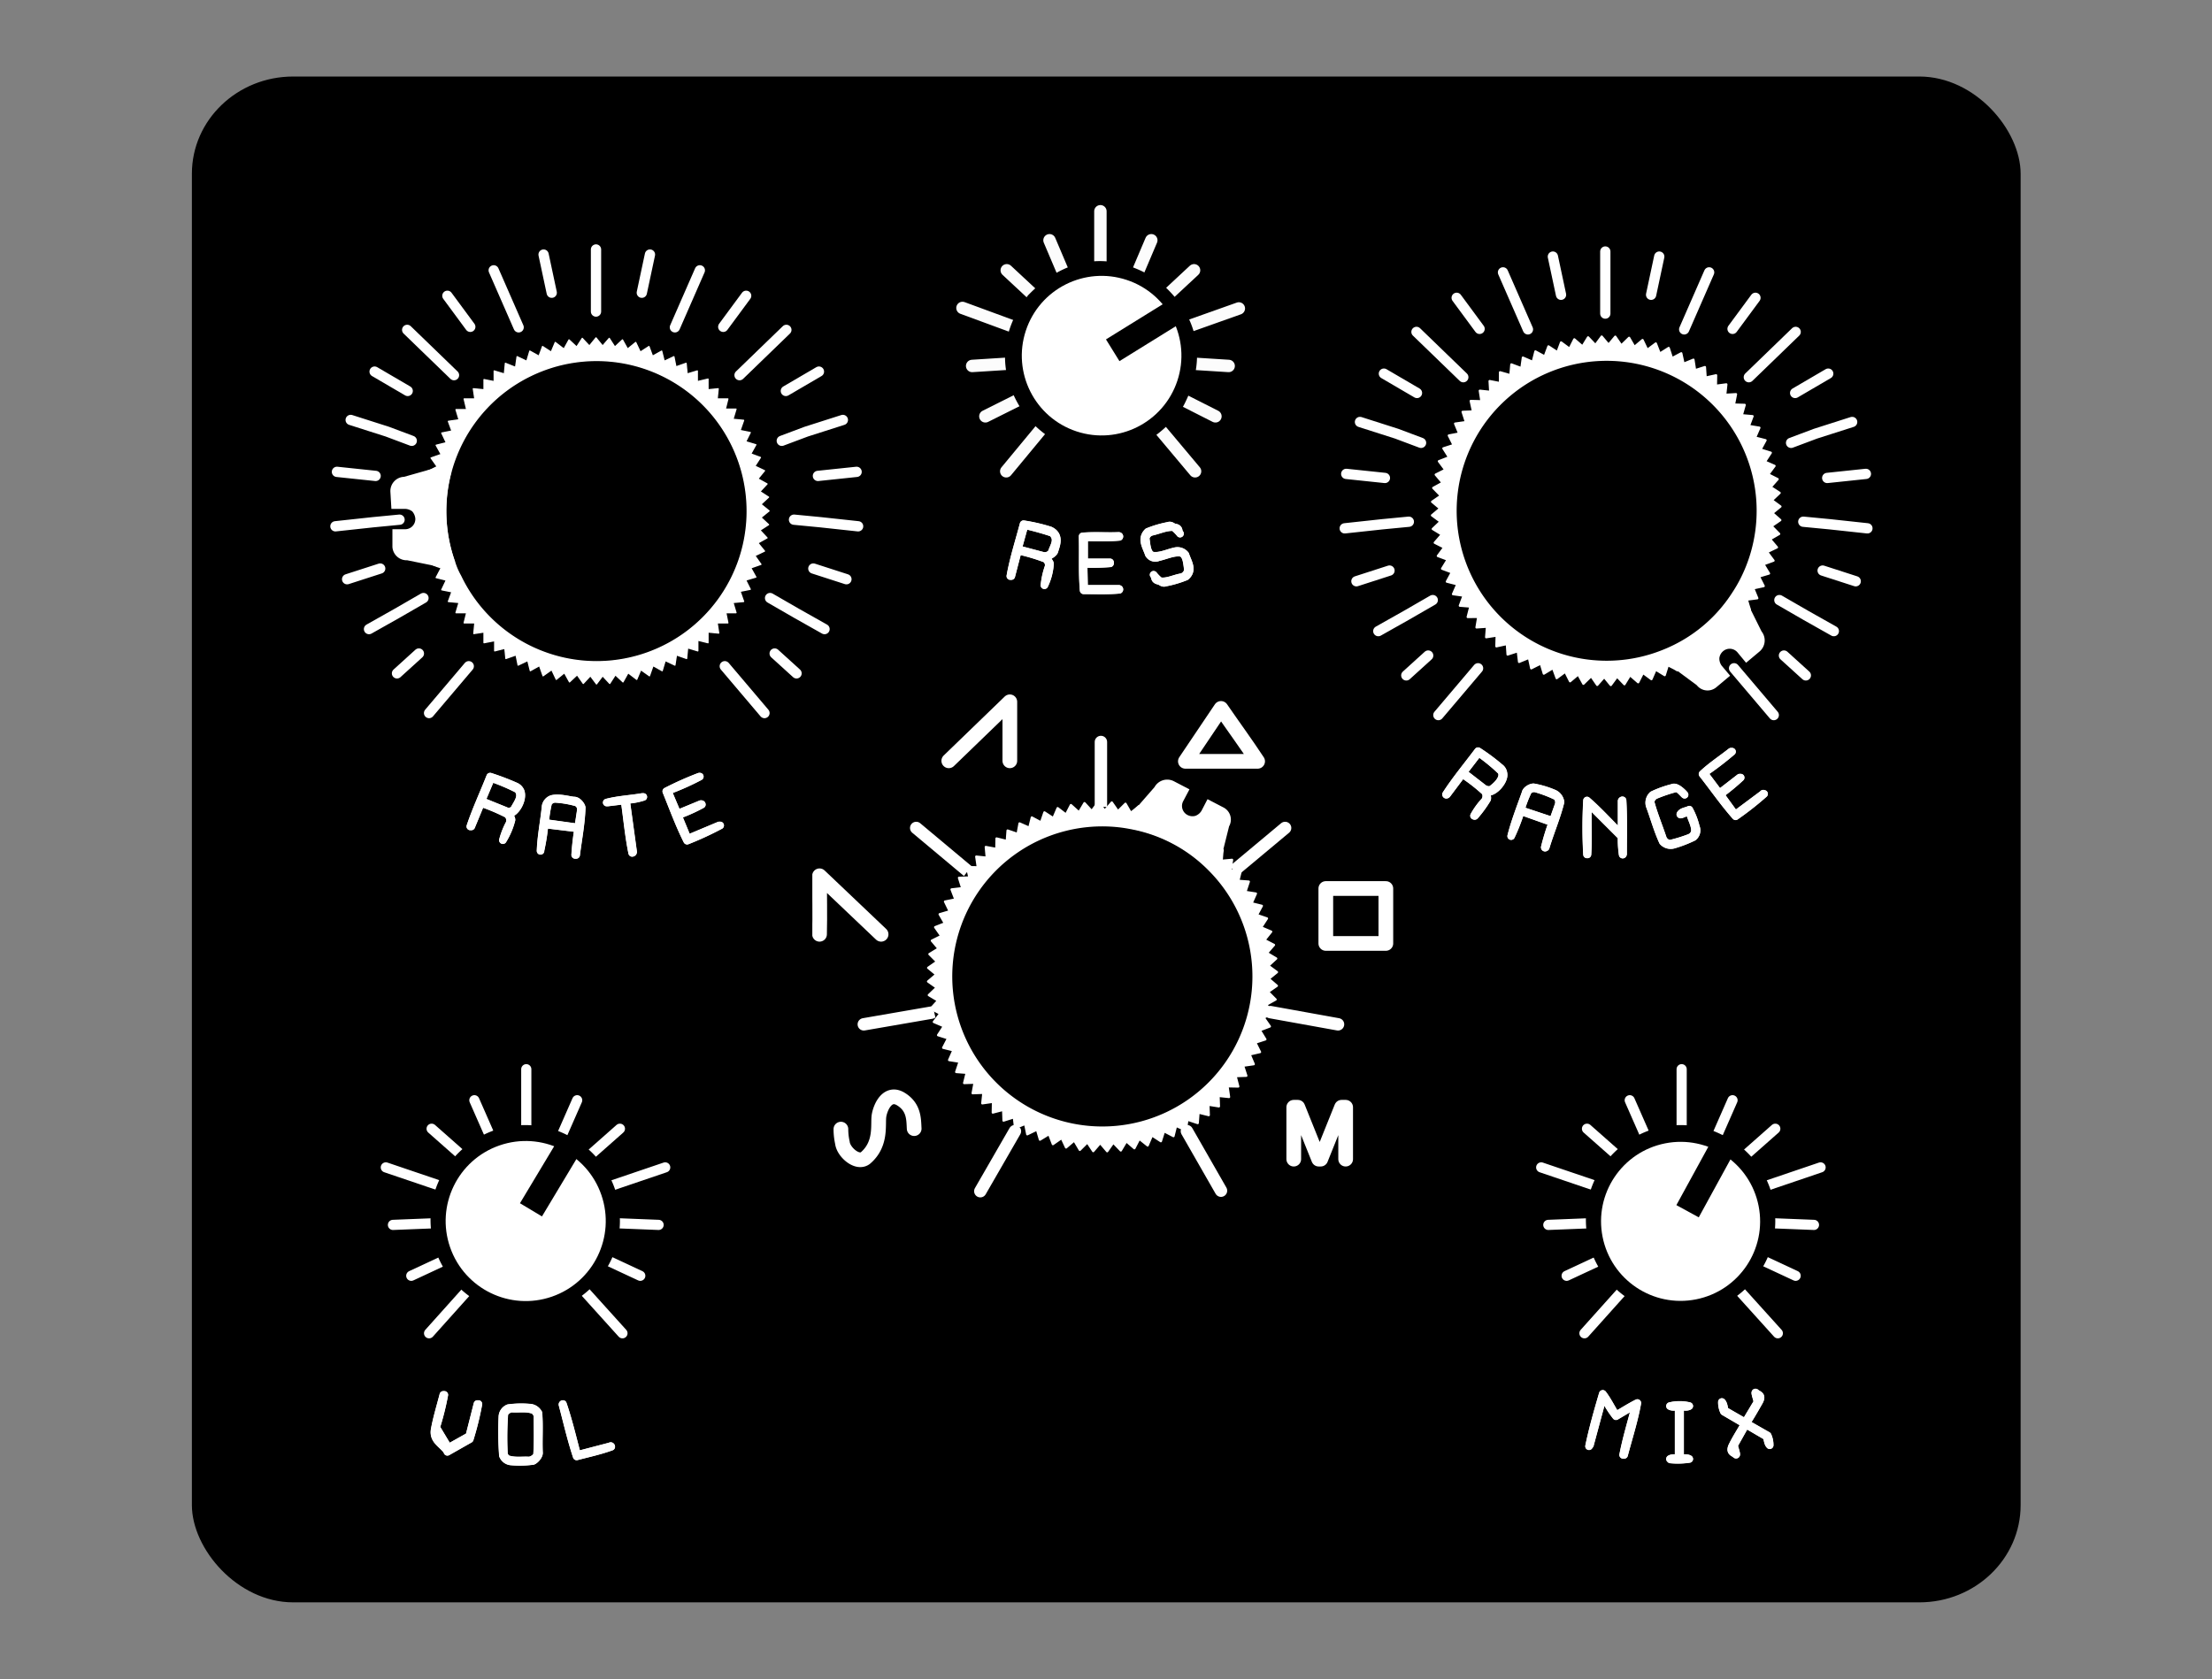
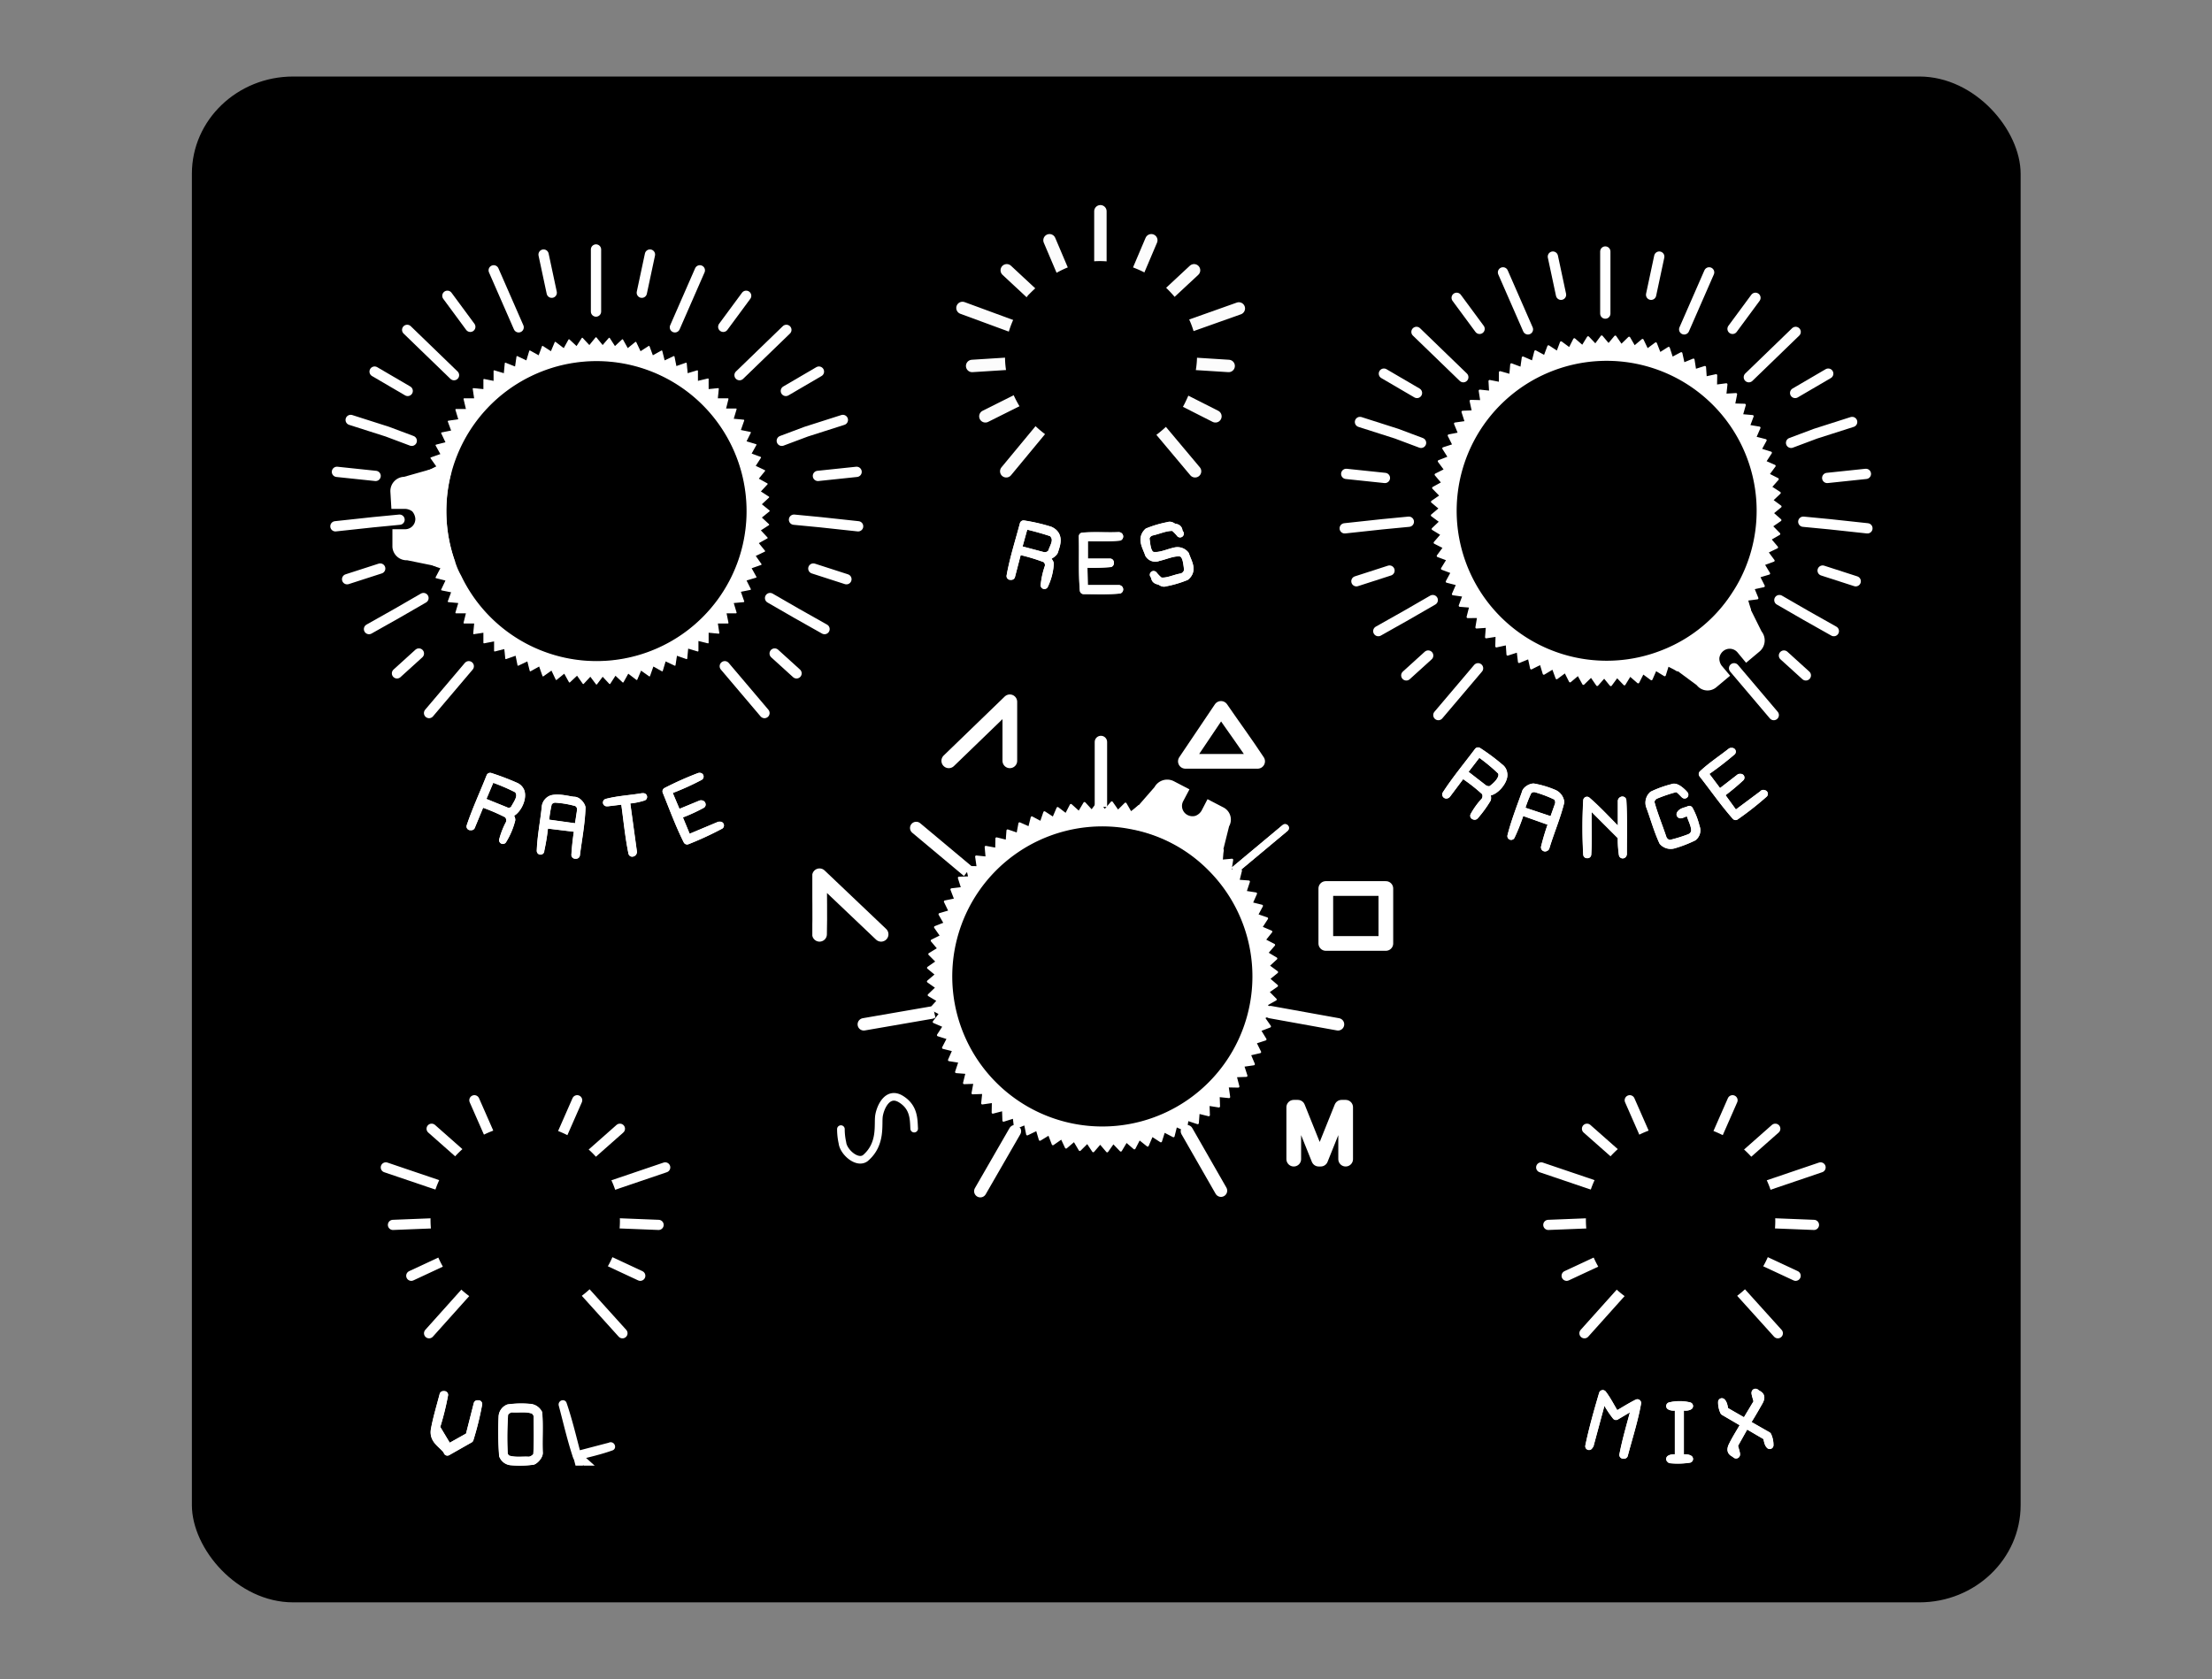
<svg xmlns="http://www.w3.org/2000/svg" xmlns:xlink="http://www.w3.org/1999/xlink" viewBox="0 0 434.6 330">
  <rect x="0" y="0" width="434.6" height="330" fill="#808080" stroke="none" />
  <defs>
    <style>.a3e10890-d1e3-459a-aee0-e1615a9d7a18,.a887a7bf-ead3-47b2-9822-7a4f230472eb,.a90f0411-8543-444f-9a7c-f35a33a8cbba,.ac833f31-c7fc-4242-973c-35663c5c6a84,.af3d189c-4402-4dbf-88a7-edfff5b7319b,.b2c1b9b1-730f-4ed0-8037-1702d07dde52,.b3d47aa7-7e32-444b-bb15-324b21967a50,.b3f01c84-273a-4d52-a9f9-4da0fa8593e1,.bdcb1906-4499-4643-a37a-a11df7589a1b{fill:none;}.a3e10890-d1e3-459a-aee0-e1615a9d7a18,.a887a7bf-ead3-47b2-9822-7a4f230472eb,.a90f0411-8543-444f-9a7c-f35a33a8cbba,.af3d189c-4402-4dbf-88a7-edfff5b7319b,.b2c1b9b1-730f-4ed0-8037-1702d07dde52,.b3f01c84-273a-4d52-a9f9-4da0fa8593e1,.e673da7c-fd44-4f99-889f-ca5073136961,.ee58478d-b48d-463f-bde0-063588fd4900{stroke:#fff;}.a3e10890-d1e3-459a-aee0-e1615a9d7a18,.a887a7bf-ead3-47b2-9822-7a4f230472eb,.a90f0411-8543-444f-9a7c-f35a33a8cbba,.ac833f31-c7fc-4242-973c-35663c5c6a84,.af3d189c-4402-4dbf-88a7-edfff5b7319b,.b2c1b9b1-730f-4ed0-8037-1702d07dde52,.b3d47aa7-7e32-444b-bb15-324b21967a50,.b3f01c84-273a-4d52-a9f9-4da0fa8593e1,.e673da7c-fd44-4f99-889f-ca5073136961,.ee58478d-b48d-463f-bde0-063588fd4900{stroke-linecap:round;}.a3e10890-d1e3-459a-aee0-e1615a9d7a18,.a90f0411-8543-444f-9a7c-f35a33a8cbba,.ac833f31-c7fc-4242-973c-35663c5c6a84,.b2c1b9b1-730f-4ed0-8037-1702d07dde52,.b3d47aa7-7e32-444b-bb15-324b21967a50,.b3f01c84-273a-4d52-a9f9-4da0fa8593e1,.bdcb1906-4499-4643-a37a-a11df7589a1b,.e673da7c-fd44-4f99-889f-ca5073136961,.ee58478d-b48d-463f-bde0-063588fd4900{stroke-linejoin:round;}.a3e10890-d1e3-459a-aee0-e1615a9d7a18,.b3d47aa7-7e32-444b-bb15-324b21967a50{stroke-width:1.5px;}.a90f0411-8543-444f-9a7c-f35a33a8cbba{stroke-width:1.44px;}.a2ebdc32-2737-4d68-b57d-60054c0ff26b,.e673da7c-fd44-4f99-889f-ca5073136961,.ee58478d-b48d-463f-bde0-063588fd4900{fill:#fff;}.e673da7c-fd44-4f99-889f-ca5073136961{stroke-width:0.8px;}.a887a7bf-ead3-47b2-9822-7a4f230472eb,.af3d189c-4402-4dbf-88a7-edfff5b7319b{stroke-miterlimit:10;}.a887a7bf-ead3-47b2-9822-7a4f230472eb{stroke-width:2px;}.af3d189c-4402-4dbf-88a7-edfff5b7319b{stroke-width:2.02px;}.b2c1b9b1-730f-4ed0-8037-1702d07dde52{stroke-width:2.89px;}.ac833f31-c7fc-4242-973c-35663c5c6a84,.b3f01c84-273a-4d52-a9f9-4da0fa8593e1{stroke-width:2.44px;}.ac833f31-c7fc-4242-973c-35663c5c6a84,.b3d47aa7-7e32-444b-bb15-324b21967a50{stroke:#fcfcfc;}.bdcb1906-4499-4643-a37a-a11df7589a1b{stroke:#000;stroke-linecap:square;stroke-width:3.75px;}.ee58478d-b48d-463f-bde0-063588fd4900{stroke-width:0.25px;}</style>
    <symbol id="ac3efa5a-dcf4-4eed-82ef-7ede00326723" data-name="New Symbol 15" viewBox="0 0 359.3 312.3">
      <rect width="359.3" height="312.34" rx="19.9" />
    </symbol>
    <symbol id="b40d598c-9d00-4766-9dd4-8fa9ec8e813f" data-name="BG BLACK" viewBox="0 0 434.6 359.3">
      <use width="359.3" height="312.34" transform="translate(37.7 23.6) scale(1 0.96)" xlink:href="#ac3efa5a-dcf4-4eed-82ef-7ede00326723" />
    </symbol>
    <symbol id="b3c2ae73-2bf0-4ef0-a8ac-d9c5540df532" data-name="LABELS EXP" viewBox="0 0 263.9 185.8">
      <path id="fd0ad554-3fdb-4bb7-98f1-abb3e19137f7" data-name="path2169" class="a3e10890-d1e3-459a-aee0-e1615a9d7a18" d="M48.6,58a33.5,33.5,0,0,0,4.7-2.1c0-.1-.1-.1-.2-.1l-4.6,1.9-1.9-4.5a50.4,50.4,0,0,0,6.3-2.8h-.1a64,64,0,0,0-6.5,2.9c1.3,3.2,2.5,6.5,4.1,9.7A64,64,0,0,0,56.9,60h-.2l-6.2,2.6Z" />
      <path id="a146b70e-7ba0-469f-b3f5-235b06469536" data-name="path2171" class="a90f0411-8543-444f-9a7c-f35a33a8cbba" d="M48.6,58a33.5,33.5,0,0,0,4.7-2.1c0-.1-.1-.1-.2-.1l-4.6,1.9-1.9-4.5a50.4,50.4,0,0,0,6.3-2.8h-.1a64,64,0,0,0-6.5,2.9c1.3,3.2,2.5,6.5,4.1,9.7A64,64,0,0,0,56.9,60h-.2l-6.2,2.6Z" />
      <path id="ae0c05b2-9157-4914-95ad-3fde84082b5e" data-name="path2173" class="a3e10890-d1e3-459a-aee0-e1615a9d7a18" d="M34.8,55.5l3.3-.4c.5,3.4.8,6.9,1.5,10.3a.2.2,0,0,0,.2-.2L38.4,55a12.8,12.8,0,0,0,3.4-.6h-.2c-2.3.4-4.7.5-7,1.1Z" />
      <path id="bbc00ce2-7433-49fd-9366-463a0f0ae984" data-name="path2175" class="a90f0411-8543-444f-9a7c-f35a33a8cbba" d="M34.8,55.5l3.3-.4c.5,3.4.8,6.9,1.5,10.3a.2.2,0,0,0,.2-.2L38.4,55a12.8,12.8,0,0,0,3.4-.6h-.2c-2.3.4-4.7.5-7,1.1Z" />
      <path id="e5757e4c-3780-4be1-8882-54fd5a06a26b" data-name="path2177" class="a3e10890-d1e3-459a-aee0-e1615a9d7a18" d="M22.5,59.5a26.3,26.3,0,0,1,.6-3.9,1.6,1.6,0,0,1,1.6-.8,19.8,19.8,0,0,1,4,.7,1.5,1.5,0,0,1,.8,1.6L29,60.4Zm-.9,5.4a41.7,41.7,0,0,0,.8-5.1l6.6.8a48.8,48.8,0,0,0-.6,5.2h.2c.4-3.1,1-6.2,1.1-9.3-.1-.5-.8-1.4-1.5-1.4s-2.9-.7-4.4-.3a1.9,1.9,0,0,0-1.2,1.4c-.3,3-.9,5.9-1,8.8Z" />
      <path id="a66c3b73-2160-4fdc-87bd-7c9de2f0abfb" data-name="path2179" class="a90f0411-8543-444f-9a7c-f35a33a8cbba" d="M22.5,59.5a26.3,26.3,0,0,1,.6-3.9,1.6,1.6,0,0,1,1.6-.8,19.8,19.8,0,0,1,4,.7,1.5,1.5,0,0,1,.8,1.6L29,60.4Zm-.9,5.4a41.7,41.7,0,0,0,.8-5.1l6.6.8a48.8,48.8,0,0,0-.6,5.2h.2c.4-3.1,1-6.2,1.1-9.3-.1-.5-.8-1.4-1.5-1.4s-2.9-.7-4.4-.3a1.9,1.9,0,0,0-1.2,1.4c-.3,3-.9,5.9-1,8.8Z" />
      <path id="f45dfab1-fd53-478a-b003-a5a923cd7b6c" data-name="path2181" class="a3e10890-d1e3-459a-aee0-e1615a9d7a18" d="M10,55.2l1.9-4.5a38.5,38.5,0,0,1,5.2,2.2c1.1,1.3,0,2.6-.7,3.9a1.4,1.4,0,0,1-1.7.3Zm4.2,7.7a14.2,14.2,0,0,0,1.7-4c0-.4-.4-.8-.6-1.2,1.4,0,3-2.8,2.4-4.4a1.9,1.9,0,0,0-1-1,51,51,0,0,0-5-1.9c-1.3,3.3-2.8,6.5-3.9,9.8H8l1.9-4.6a38.5,38.5,0,0,1,5.2,2.2,1.7,1.7,0,0,1,.4,1.8,15.1,15.1,0,0,0-1.3,3.3Z" />
      <path id="e2f5f238-1448-4686-aa9a-adf03a3f92cb" data-name="path2183" class="a90f0411-8543-444f-9a7c-f35a33a8cbba" d="M10,55.2l1.9-4.5a38.5,38.5,0,0,1,5.2,2.2c1.1,1.3,0,2.6-.7,3.9a1.4,1.4,0,0,1-1.7.3Zm4.2,7.7a14.2,14.2,0,0,0,1.7-4c0-.4-.4-.8-.6-1.2,1.4,0,3-2.8,2.4-4.4a1.9,1.9,0,0,0-1-1,51,51,0,0,0-5-1.9c-1.3,3.3-2.8,6.5-3.9,9.8H8l1.9-4.6a38.5,38.5,0,0,1,5.2,2.2,1.7,1.7,0,0,1,.4,1.8,15.1,15.1,0,0,0-1.3,3.3Z" />
      <path id="ab17dcc7-74d7-4b96-b63c-6c7a5a09853a" data-name="path2185" class="a3e10890-d1e3-459a-aee0-e1615a9d7a18" d="M253.4,53.9a43.9,43.9,0,0,0,4-3.3h-.2l-4,3.1-3-4a61.1,61.1,0,0,0,5.5-4.2h-.2c-1.9,1.5-3.9,2.8-5.6,4.4,2.2,2.8,4.2,5.7,6.5,8.3a60.3,60.3,0,0,0,5.6-4.4c-.1,0-.2-.1-.2,0l-5.5,4.1Z" />
      <path id="ea40c626-84b6-4720-b135-9be6a51bceb2" data-name="path2187" class="a90f0411-8543-444f-9a7c-f35a33a8cbba" d="M253.4,53.9a43.9,43.9,0,0,0,4-3.3h-.2l-4,3.1-3-4a61.1,61.1,0,0,0,5.5-4.2h-.2c-1.9,1.5-3.9,2.8-5.6,4.4,2.2,2.8,4.2,5.7,6.5,8.3a60.3,60.3,0,0,0,5.6-4.4c-.1,0-.2-.1-.2,0l-5.5,4.1Z" />
      <path id="b96f4f37-1dbd-4b1b-91ae-5473d5f00587" data-name="path2189" class="a3e10890-d1e3-459a-aee0-e1615a9d7a18" d="M244.2,63.8a23.9,23.9,0,0,0,3.9-1.5,1.7,1.7,0,0,0,.5-2,14,14,0,0,0-1.3-3.4c-.6.3-1.3.3-1.7.8s1.1-.3,1.7-.5c.3,1.4,1.2,2.7,1.1,4a1.7,1.7,0,0,1-1,1.2,29.1,29.1,0,0,1-3.9,1.2,1.7,1.7,0,0,1-1.4-1.1c-.8-2.4-1.8-4.8-2.4-7.1a1.7,1.7,0,0,1,1.1-1.4,29.7,29.7,0,0,1,3.9-1.3c.5,0,1.1.7,1.6,1.2s-1.4-1.8-2.3-1.3a20.3,20.3,0,0,0-3.9,1.4,2.1,2.1,0,0,0-.6,2.1c.9,2.4,1.5,4.7,2.6,7.1a2.1,2.1,0,0,0,2.1.6Z" />
      <path id="aa52c5d1-adcf-47a0-b646-487843baf14d" data-name="path2191" class="a90f0411-8543-444f-9a7c-f35a33a8cbba" d="M244.2,63.8a23.9,23.9,0,0,0,3.9-1.5,1.7,1.7,0,0,0,.5-2,14,14,0,0,0-1.3-3.4c-.6.3-1.3.3-1.7.8s1.1-.3,1.7-.5c.3,1.4,1.2,2.7,1.1,4a1.7,1.7,0,0,1-1,1.2,29.1,29.1,0,0,1-3.9,1.2,1.7,1.7,0,0,1-1.4-1.1c-.8-2.4-1.8-4.8-2.4-7.1a1.7,1.7,0,0,1,1.1-1.4,29.7,29.7,0,0,1,3.9-1.3c.5,0,1.1.7,1.6,1.2s-1.4-1.8-2.3-1.3a20.3,20.3,0,0,0-3.9,1.4,2.1,2.1,0,0,0-.6,2.1c.9,2.4,1.5,4.7,2.6,7.1a2.1,2.1,0,0,0,2.1.6Z" />
      <path id="e16ff076-eae7-4cf8-b7b6-778ab51ee86a" data-name="path2193" class="a3e10890-d1e3-459a-aee0-e1615a9d7a18" d="M227.3,65.7c.2-3,0-6.2.1-9.3l.6-.2,6,6a20,20,0,0,0,.2,3.5c0,.1.1,0,.1-.1,0-3.5.1-7-.1-10.5,0-.1-.2,0-.2.1v5.7l-.6.3c-2.1-2.1-4.1-4.3-6.2-6.1a93.7,93.7,0,0,0,0,10.6Z" />
      <path id="b688ab00-b491-411f-8df5-34ab13cf6252" data-name="path2195" class="a90f0411-8543-444f-9a7c-f35a33a8cbba" d="M227.3,65.7c.2-3,0-6.2.1-9.3l.6-.2,6,6a20,20,0,0,0,.2,3.5c0,.1.1,0,.1-.1,0-3.5.1-7-.1-10.5,0-.1-.2,0-.2.1v5.7l-.6.3c-2.1-2.1-4.1-4.3-6.2-6.1a93.7,93.7,0,0,0,0,10.6Z" />
      <path id="a2b9b339-fb9b-46ad-836e-a58445d2bd1e" data-name="path2197" class="a3e10890-d1e3-459a-aee0-e1615a9d7a18" d="M214.2,57a23.5,23.5,0,0,1,1.4-3.7,1.5,1.5,0,0,1,1.7-.5,23.9,23.9,0,0,1,3.9,1.5,1.6,1.6,0,0,1,.4,1.7l-1.1,3.1Zm-1.9,5.1a35.6,35.6,0,0,0,1.9-4.9l6.2,2.2a45.8,45.8,0,0,0-1.5,4.9c0,.1.1.1.2,0,.9-3,2.2-6,2.9-8.9a2.2,2.2,0,0,0-1.3-1.7,18.5,18.5,0,0,0-4-1.2c-.5,0-1.5.5-1.6,1.2-1,2.8-2.1,5.6-2.8,8.4Z" />
      <path id="b43fcf66-8aec-436d-94ff-4319065d7526" data-name="path2199" class="a90f0411-8543-444f-9a7c-f35a33a8cbba" d="M214.2,57a23.5,23.5,0,0,1,1.4-3.7,1.5,1.5,0,0,1,1.7-.5,23.9,23.9,0,0,1,3.9,1.5,1.6,1.6,0,0,1,.4,1.7l-1.1,3.1Zm-1.9,5.1a35.6,35.6,0,0,0,1.9-4.9l6.2,2.2a45.8,45.8,0,0,0-1.5,4.9c0,.1.1.1.2,0,.9-3,2.2-6,2.9-8.9a2.2,2.2,0,0,0-1.3-1.7,18.5,18.5,0,0,0-4-1.2c-.5,0-1.5.5-1.6,1.2-1,2.8-2.1,5.6-2.8,8.4Z" />
      <path id="e9588ef9-6d5c-4bba-8821-432bd9c4b3b1" data-name="path2201" class="a3e10890-d1e3-459a-aee0-e1615a9d7a18" d="M202.9,49.6l3-3.9a36.5,36.5,0,0,1,4.4,3.6c.8,1.1-.5,2.7-2,3.7a1.9,1.9,0,0,1-1.4-.3Zm2.1,8.5c.1,0,.1.1.2,0a22.9,22.9,0,0,0,2.4-3.3c.1-.5-.2-1-.2-1.4,1.5.4,3.7-2.2,3.4-3.6a1.7,1.7,0,0,0-.7-1.2,39.8,39.8,0,0,0-4.3-3.2c-2.1,2.8-4.5,5.7-6.3,8.5,0,.1.1.1.2,0l3-4a34.3,34.3,0,0,1,4.5,3.5,1.7,1.7,0,0,1-.1,1.8,14.2,14.2,0,0,0-2.1,2.9Z" />
      <path id="a26bd815-b965-46d8-8218-09fb25b6f782" data-name="path2203" class="a90f0411-8543-444f-9a7c-f35a33a8cbba" d="M202.9,49.6l3-3.9a36.5,36.5,0,0,1,4.4,3.6c.8,1.1-.5,2.7-2,3.7a1.9,1.9,0,0,1-1.4-.3Zm2.1,8.5c.1,0,.1.1.2,0a22.9,22.9,0,0,0,2.4-3.3c.1-.5-.2-1-.2-1.4,1.5.4,3.7-2.2,3.4-3.6a1.7,1.7,0,0,0-.7-1.2,39.8,39.8,0,0,0-4.3-3.2c-2.1,2.8-4.5,5.7-6.3,8.5,0,.1.1.1.2,0l3-4a34.3,34.3,0,0,1,4.5,3.5,1.7,1.7,0,0,1-.1,1.8,14.2,14.2,0,0,0-2.1,2.9Z" />
      <path id="a893d853-e4c1-41f3-8f98-0ce8cce1832b" data-name="path2205" class="a3e10890-d1e3-459a-aee0-e1615a9d7a18" d="M21,176.2c0,2.5.1,5-.1,7.6a2.3,2.3,0,0,1-1.5,1c-1.4-.1-2.8.2-4.3-.3a1.5,1.5,0,0,1-.7-1.3,64.5,64.5,0,0,1,.1-7.6,1.9,1.9,0,0,1,1.4-1c1.5.1,2.9-.2,4.3.3a1.6,1.6,0,0,1,.8,1.3ZM15.9,185a19.7,19.7,0,0,0,4.2-.1c.5-.2,1.3-1.1,1.2-1.7-.1-2.6.1-5.1-.1-7.7a2.1,2.1,0,0,0-1.8-1.1,18.8,18.8,0,0,0-4.1.1,1.9,1.9,0,0,0-1.2,1.7,64,64,0,0,0,.1,7.6A1.9,1.9,0,0,0,15.9,185Z" />
      <path id="ee59e869-7fde-4930-81a5-4ea6c20263d3" data-name="path2207" class="a90f0411-8543-444f-9a7c-f35a33a8cbba" d="M21,176.2c0,2.5.1,5-.1,7.6a2.3,2.3,0,0,1-1.5,1c-1.4-.1-2.8.2-4.3-.3a1.5,1.5,0,0,1-.7-1.3,64.5,64.5,0,0,1,.1-7.6,1.9,1.9,0,0,1,1.4-1c1.5.1,2.9-.2,4.3.3a1.6,1.6,0,0,1,.8,1.3ZM15.9,185a19.7,19.7,0,0,0,4.2-.1c.5-.2,1.3-1.1,1.2-1.7-.1-2.6.1-5.1-.1-7.7a2.1,2.1,0,0,0-1.8-1.1,18.8,18.8,0,0,0-4.1.1,1.9,1.9,0,0,0-1.2,1.7,64,64,0,0,0,.1,7.6A1.9,1.9,0,0,0,15.9,185Z" />
      <path id="fa143f1b-1ca1-4197-bb2c-afb8b7617d69" data-name="path2209" class="a3e10890-d1e3-459a-aee0-e1615a9d7a18" d="M28.8,183.7c-.9-3.4-1.7-6.8-2.8-10a.1.1,0,0,0-.1.1c.9,3.4,1.7,6.9,2.8,10.2,2.3-.6,4.6-1.1,6.8-1.9,0-.1-.1-.2-.2-.1Z" />
-       <path id="ee270fb9-c988-4cd8-8d5a-14eb1e510f9e" data-name="path2211" class="a90f0411-8543-444f-9a7c-f35a33a8cbba" d="M28.8,183.7c-.9-3.4-1.7-6.8-2.8-10a.1.1,0,0,0-.1.1c.9,3.4,1.7,6.9,2.8,10.2,2.3-.6,4.6-1.1,6.8-1.9,0-.1-.1-.2-.2-.1Z" />
+       <path id="ee270fb9-c988-4cd8-8d5a-14eb1e510f9e" data-name="path2211" class="a90f0411-8543-444f-9a7c-f35a33a8cbba" d="M28.8,183.7a.1.1,0,0,0-.1.1c.9,3.4,1.7,6.9,2.8,10.2,2.3-.6,4.6-1.1,6.8-1.9,0-.1-.1-.2-.2-.1Z" />
      <path id="ba59091d-a56d-454b-8681-3ef59de56cfd" data-name="path2213" class="a3e10890-d1e3-459a-aee0-e1615a9d7a18" d="M3.3,183.1l4.4-2.5a57.8,57.8,0,0,0,1.7-6.9H9.2L7.6,180l-4.1,2.3-2.4-4a54.4,54.4,0,0,0,1.6-6.4H2.5c-.6,2.3-1.3,4.6-1.7,6.8s1.6,2.9,2.5,4.3Z" />
      <path id="b0782348-5210-4754-93f5-b9211c22cc0a" data-name="path2215" class="a90f0411-8543-444f-9a7c-f35a33a8cbba" d="M3.3,183.1l4.4-2.5a57.8,57.8,0,0,0,1.7-6.9H9.2L7.6,180l-4.1,2.3-2.4-4a54.4,54.4,0,0,0,1.6-6.4H2.5c-.6,2.3-1.3,4.6-1.7,6.8s1.6,2.9,2.5,4.3Z" />
      <path id="b6856154-5932-4a5e-bd93-47126fa97354" data-name="path2217" class="a3e10890-d1e3-459a-aee0-e1615a9d7a18" d="M256.1,181.8l2.3-4.1,4.1,2.4c.2.6.2,1.3.6,1.7a4.3,4.3,0,0,0-.4-1.9l-4.2-2.4c.9-1.4,1.7-2.8,2.5-4.2s-.2-1.4-.6-1.8.2,1.2.3,1.8l-2.4,4-4-2.3c-.2-.6-.2-1.3-.6-1.7a4.3,4.3,0,0,0,.4,1.9l4.1,2.4c-.8,1.4-1.7,2.8-2.4,4.2s.2,1.4.6,1.8-.2-1.2-.3-1.8Z" />
      <path id="eeb6acf8-4be5-4842-ad76-118ddb5c4377" data-name="path2219" class="a90f0411-8543-444f-9a7c-f35a33a8cbba" d="M256.1,181.8l2.3-4.1,4.1,2.4c.2.6.2,1.3.6,1.7a4.3,4.3,0,0,0-.4-1.9l-4.2-2.4c.9-1.4,1.7-2.8,2.5-4.2s-.2-1.4-.6-1.8.2,1.2.3,1.8l-2.4,4-4-2.3c-.2-.6-.2-1.3-.6-1.7a4.3,4.3,0,0,0,.4,1.9l4.1,2.4c-.8,1.4-1.7,2.8-2.4,4.2s.2,1.4.6,1.8-.2-1.2-.3-1.8Z" />
      <path id="ba789737-f3da-4bcc-9263-3f8cb3ab2717" data-name="path2221" class="a3e10890-d1e3-459a-aee0-e1615a9d7a18" d="M243.6,184.6a15.1,15.1,0,0,0,3.7-.1c-.5-.3-1.2-.1-1.8-.2V174.2c.6,0,1.3.2,1.8-.1a8.1,8.1,0,0,0-3.8,0c.5.3,1.2.1,1.7.1v10.1c-.5.1-1.2-.1-1.7.2Z" />
      <path id="b86c8ebb-d886-40ed-852f-390faba9f351" data-name="path2223" class="a90f0411-8543-444f-9a7c-f35a33a8cbba" d="M243.6,184.6a15.1,15.1,0,0,0,3.7-.1c-.5-.3-1.2-.1-1.8-.2V174.2c.6,0,1.3.2,1.8-.1a8.1,8.1,0,0,0-3.8,0c.5.3,1.2.1,1.7.1v10.1c-.5.1-1.2-.1-1.7.2Z" />
      <path id="a9a43515-9f42-41b8-83cd-f834fb5f3b1c" data-name="path2225" class="a3e10890-d1e3-459a-aee0-e1615a9d7a18" d="M227.7,181.8a.1.1,0,0,0,.1-.1l2.4-8.9h.6a18.5,18.5,0,0,0,2.1,3.3l3.2-1.9.5.4c-.8,3-1.7,6-2.3,9.1h.2c.9-3.4,2-6.8,2.6-10.2-1.4.7-2.8,1.6-4.2,2.4-.9-1.4-1.6-2.9-2.6-4.2-1,3.4-2,6.9-2.7,10.3Z" />
      <path id="f6ffe016-0588-48dc-a320-3685002c862d" data-name="path2227" class="a90f0411-8543-444f-9a7c-f35a33a8cbba" d="M227.7,181.8a.1.1,0,0,0,.1-.1l2.4-8.9h.6a18.5,18.5,0,0,0,2.1,3.3l3.2-1.9.5.4c-.8,3-1.7,6-2.3,9.1h.2c.9-3.4,2-6.8,2.6-10.2-1.4.7-2.8,1.6-4.2,2.4-.9-1.4-1.6-2.9-2.6-4.2-1,3.4-2,6.9-2.7,10.3Z" />
      <path id="b7b92cf6-5307-4396-841d-c67dfa1d064d" data-name="path2229" class="a3e10890-d1e3-459a-aee0-e1615a9d7a18" d="M143,7.3c1.4-.3,2.8-1,4.2-.9s1.4,2.3,1.6,3.4a1.8,1.8,0,0,1-1.2,1.4c-1.4.2-2.8,1-4.2.8s-.9-.7-1.3-1.2,1.4,1.9,2.2,1.5a21.2,21.2,0,0,0,4.1-1.2c1.5-1.3.4-2.8-.1-4.3a2,2,0,0,0-2-.7c-1.4.3-2.8,1-4.2.9s-1.4-2.3-1.6-3.4a1.6,1.6,0,0,1,1.2-1.3c1.4-.3,2.8-1,4.2-.9s.9.7,1.3,1.2S145.8.7,145,1.1a21.2,21.2,0,0,0-4.1,1.2c-1.4,1.4-.3,2.9.2,4.4a1.5,1.5,0,0,0,1.9.6Z" />
      <path id="f8e65ff1-e4bd-4a85-af71-76f8380038e1" data-name="path2231" class="a90f0411-8543-444f-9a7c-f35a33a8cbba" d="M143,7.3c1.4-.3,2.8-1,4.2-.9s1.4,2.3,1.6,3.4a1.8,1.8,0,0,1-1.2,1.4c-1.4.2-2.8,1-4.2.8s-.9-.7-1.3-1.2,1.4,1.9,2.2,1.5a21.2,21.2,0,0,0,4.1-1.2c1.5-1.3.4-2.8-.1-4.3a2,2,0,0,0-2-.7c-1.4.3-2.8,1-4.2.9s-1.4-2.3-1.6-3.4a1.6,1.6,0,0,1,1.2-1.3c1.4-.3,2.8-1,4.2-.9s.9.7,1.3,1.2S145.8.7,145,1.1a21.2,21.2,0,0,0-4.1,1.2c-1.4,1.4-.3,2.9.2,4.4a1.5,1.5,0,0,0,1.9.6Z" />
      <path id="a6e7f54b-85d9-422d-85f9-a657e7cbf1e3" data-name="path2233" class="a3e10890-d1e3-459a-aee0-e1615a9d7a18" d="M128.3,8.6a44.7,44.7,0,0,0,5.2-.1V8.3h-5.1V3.4c2.3,0,4.7.1,6.9-.1.1-.1,0-.2-.1-.2-2.4.1-4.7-.1-7.1.1.1,3.6-.1,7.1.2,10.6,2.3,0,4.7.1,7-.1.1-.1,0-.2-.1-.2h-6.8Z" />
      <path id="ab71617d-10ac-41ca-81b5-905d472085dd" data-name="path2235" class="a90f0411-8543-444f-9a7c-f35a33a8cbba" d="M128.3,8.6a44.7,44.7,0,0,0,5.2-.1V8.3h-5.1V3.4c2.3,0,4.7.1,6.9-.1.1-.1,0-.2-.1-.2-2.4.1-4.7-.1-7.1.1.1,3.6-.1,7.1.2,10.6,2.3,0,4.7.1,7-.1.1-.1,0-.2-.1-.2h-6.8Z" />
      <path id="b9ac87cc-0d90-4741-8f39-d12aa6ff26ed" data-name="path2237" class="a3e10890-d1e3-459a-aee0-e1615a9d7a18" d="M115.4,5.7,116.7,1a54.4,54.4,0,0,1,5.4,1.5c1.4,1.3.3,2.6-.1,3.9a1.7,1.7,0,0,1-1.7.6Zm5.2,7.1a11.3,11.3,0,0,0,1.1-4.2c0-.3-.5-.8-.7-1.1s1.4-.7,1.6-1.5,1.3-3-.9-4A35.2,35.2,0,0,0,116.5.8c-.9,3.4-2,6.8-2.6,10.2h.2L115.4,6a36.8,36.8,0,0,1,5.4,1.6,1.5,1.5,0,0,1,.6,1.6,15.5,15.5,0,0,0-.8,3.6Z" />
      <path id="a30c5a29-3b5a-44d0-8d33-1602f8c8e17c" data-name="path2239" class="a90f0411-8543-444f-9a7c-f35a33a8cbba" d="M115.4,5.7,116.7,1a54.4,54.4,0,0,1,5.4,1.5c1.4,1.3.3,2.6-.1,3.9a1.7,1.7,0,0,1-1.7.6Zm5.2,7.1a11.3,11.3,0,0,0,1.1-4.2c0-.3-.5-.8-.7-1.1s1.4-.7,1.6-1.5,1.3-3-.9-4A35.2,35.2,0,0,0,116.5.8c-.9,3.4-2,6.8-2.6,10.2h.2L115.4,6a36.8,36.8,0,0,1,5.4,1.6,1.5,1.5,0,0,1,.6,1.6,15.5,15.5,0,0,0-.8,3.6Z" />
    </symbol>
    <symbol id="bf924aa7-d8c8-44b7-81f8-32f02a630944" data-name="New Symbol 26" viewBox="0 0 104.7 93.1">
      <line class="af3d189c-4402-4dbf-88a7-edfff5b7319b" x1="77.5" y1="82.9" x2="85.3" y2="92.1" />
      <line class="af3d189c-4402-4dbf-88a7-edfff5b7319b" x1="91.6" y1="84.3" x2="87.3" y2="80.4" />
      <polyline class="af3d189c-4402-4dbf-88a7-edfff5b7319b" points="97.1 75.6 91.6 72.5 86.4 69.5" />
      <line class="af3d189c-4402-4dbf-88a7-edfff5b7319b" x1="101.4" y1="65.8" x2="94.9" y2="63.7" />
      <polyline class="af3d189c-4402-4dbf-88a7-edfff5b7319b" points="103.7 55.4 96.3 54.6 91.1 54.1" />
      <line class="af3d189c-4402-4dbf-88a7-edfff5b7319b" x1="103.4" y1="44.7" x2="95.8" y2="45.5" />
      <polyline class="af3d189c-4402-4dbf-88a7-edfff5b7319b" points="88.7 38.6 93.5 36.8 100.7 34.5" />
      <line class="af3d189c-4402-4dbf-88a7-edfff5b7319b" x1="96" y1="25" x2="89.5" y2="28.8" />
      <polyline class="af3d189c-4402-4dbf-88a7-edfff5b7319b" points="80.4 25.7 89.6 16.8 89.6 16.8" />
      <line class="af3d189c-4402-4dbf-88a7-edfff5b7319b" x1="81.7" y1="10.1" x2="77.2" y2="16.2" />
      <line class="af3d189c-4402-4dbf-88a7-edfff5b7319b" x1="67.7" y1="16.3" x2="72.6" y2="5.1" />
      <line class="af3d189c-4402-4dbf-88a7-edfff5b7319b" x1="62.8" y1="2" x2="61.2" y2="9.5" />
      <polyline class="af3d189c-4402-4dbf-88a7-edfff5b7319b" points="52.2 13.2 52.2 8.6 52.2 1" />
      <line class="af3d189c-4402-4dbf-88a7-edfff5b7319b" x1="27.2" y1="82.9" x2="19.4" y2="92.1" />
      <line class="af3d189c-4402-4dbf-88a7-edfff5b7319b" x1="17.4" y1="80.4" x2="13.1" y2="84.3" />
      <polyline class="af3d189c-4402-4dbf-88a7-edfff5b7319b" points="18.3 69.5 13.1 72.5 7.6 75.6" />
      <line class="af3d189c-4402-4dbf-88a7-edfff5b7319b" x1="9.8" y1="63.7" x2="3.3" y2="65.8" />
      <polyline class="af3d189c-4402-4dbf-88a7-edfff5b7319b" points="13.6 54.1 8.4 54.6 1 55.4" />
      <line class="af3d189c-4402-4dbf-88a7-edfff5b7319b" x1="8.9" y1="45.5" x2="1.3" y2="44.7" />
      <polyline class="af3d189c-4402-4dbf-88a7-edfff5b7319b" points="4 34.5 11.2 36.8 16 38.6" />
      <line class="af3d189c-4402-4dbf-88a7-edfff5b7319b" x1="15.2" y1="28.8" x2="8.7" y2="25" />
      <polyline class="af3d189c-4402-4dbf-88a7-edfff5b7319b" points="15.1 16.8 15.1 16.8 24.3 25.7" />
      <line class="af3d189c-4402-4dbf-88a7-edfff5b7319b" x1="27.5" y1="16.2" x2="23" y2="10.1" />
      <line class="af3d189c-4402-4dbf-88a7-edfff5b7319b" x1="32.1" y1="5.1" x2="37" y2="16.3" />
      <line class="af3d189c-4402-4dbf-88a7-edfff5b7319b" x1="43.5" y1="9.5" x2="41.9" y2="2" />
    </symbol>
    <symbol id="a4ffadb3-8cab-4599-ace9-1262088beeaf" data-name="New Symbol 22" viewBox="0 0 61.1 57.4">
-       <line class="a887a7bf-ead3-47b2-9822-7a4f230472eb" x1="30.6" y1="1" x2="30.6" y2="31.6" />
      <line class="a887a7bf-ead3-47b2-9822-7a4f230472eb" x1="40.6" y1="7.1" x2="28.3" y2="35.1" />
      <line class="a887a7bf-ead3-47b2-9822-7a4f230472eb" x1="49" y1="12.7" x2="35.3" y2="24.8" />
      <line class="a887a7bf-ead3-47b2-9822-7a4f230472eb" x1="57.9" y1="20.3" x2="41.4" y2="25.9" />
      <line class="a887a7bf-ead3-47b2-9822-7a4f230472eb" x1="56.6" y1="31.6" x2="31.4" y2="30.6" />
      <line class="a887a7bf-ead3-47b2-9822-7a4f230472eb" x1="53" y1="41.6" x2="29.4" y2="30.6" />
      <line class="a887a7bf-ead3-47b2-9822-7a4f230472eb" x1="49.5" y1="52.9" x2="35.6" y2="37.5" />
      <line class="a887a7bf-ead3-47b2-9822-7a4f230472eb" x1="20.4" y1="7.1" x2="32.7" y2="35.1" />
      <line class="a887a7bf-ead3-47b2-9822-7a4f230472eb" x1="12" y1="12.7" x2="25.7" y2="24.8" />
      <line class="a887a7bf-ead3-47b2-9822-7a4f230472eb" x1="3" y1="20.3" x2="19.5" y2="25.9" />
      <line class="a887a7bf-ead3-47b2-9822-7a4f230472eb" x1="4.4" y1="31.6" x2="29.6" y2="30.6" />
      <line class="a887a7bf-ead3-47b2-9822-7a4f230472eb" x1="8" y1="41.6" x2="31.6" y2="30.6" />
      <line class="a887a7bf-ead3-47b2-9822-7a4f230472eb" x1="11.5" y1="52.9" x2="25.3" y2="37.5" />
      <path d="M49,30.8a17.9,17.9,0,0,1-3.6,10.8,18.6,18.6,0,0,1-9.5,6.8,18.9,18.9,0,0,1-11.3-.1,17.2,17.2,0,0,1-5.2-2.7,18.6,18.6,0,0,1-6.8-9.5,18.9,18.9,0,0,1,.1-11.3,18.4,18.4,0,0,1,2.7-5.2,19.2,19.2,0,0,1,9.5-6.8,18.9,18.9,0,0,1,11.3.1,21.5,21.5,0,0,1,5.2,2.7,18.6,18.6,0,0,1,6.8,9.5,22.4,22.4,0,0,1,.8,5.7Z" />
    </symbol>
    <symbol id="a0df52bf-d91b-4a4b-835c-2822b013cdd0" data-name="explorer knob center" viewBox="0 0 114.1 98.8">
      <path id="ff9a10f9-0ded-4998-958f-55388f3ea402" data-name="path2241" class="a3e10890-d1e3-459a-aee0-e1615a9d7a18" d="M94.6,91.3V81.1h.8l4.1,10.2h.4L104,81.1h.8V91.3" />
      <path id="ba2bb9c7-2d43-4b2d-9520-8ce9fbad6919" data-name="path2243" class="b2c1b9b1-730f-4ed0-8037-1702d07dde52" d="M94.6,91.3V81.1h.8l4.1,10.2h.4L104,81.1h.8V91.3" />
      <path id="b8400247-3106-45fa-829a-39d77bc8c198" data-name="path2245" class="a3e10890-d1e3-459a-aee0-e1615a9d7a18" d="M112.7,48.9V38.1H100.9V48.9Z" />
      <path id="a680e881-e491-48d8-a754-5a77cd7ca0f5" data-name="path2247" class="a3e10890-d1e3-459a-aee0-e1615a9d7a18" d="M73.3,13.1,76.7,8l1.7-2.5,1.9-2.8,1.8,2.5c.8,1.3,3.2,4.7,4.4,6.4l1,1.5Z" />
      <path id="bcbcd06b-15ad-43bc-ada9-21626ecf8052" data-name="path2249" class="a3e10890-d1e3-459a-aee0-e1615a9d7a18" d="M26.8,12.9,29.9,10l5.9-5.7c1.7-1.6,2.4-2.2,3-2.9V13" />
      <path id="ef8e5426-2a36-47da-98a8-1d2260f00e14" data-name="path2251" class="a3e10890-d1e3-459a-aee0-e1615a9d7a18" d="M13.5,47.1l-3.1-2.9L4.5,38.4,1.4,35.6v4.9c.1,1.8.1,3.9.1,5.1s0,1.3-.1,1.5" />
      <path id="bebb4921-4fc8-4f91-a252-0b5240f32def" data-name="path2253" class="a3e10890-d1e3-459a-aee0-e1615a9d7a18" d="M112.7,48.9V38.1H100.9V48.9Z" />
      <path id="bbdcdbc7-c238-42e7-80ba-e74b65a30c19" data-name="path2255" class="b2c1b9b1-730f-4ed0-8037-1702d07dde52" d="M112.7,48.9V38.1H100.9V48.9Z" />
      <path id="ef2a8609-1e7f-4dc7-846d-771fb0f646cf" data-name="path2257" class="a3e10890-d1e3-459a-aee0-e1615a9d7a18" d="M73.3,13.1H87.5c-2.3-3.5-4.8-6.9-7.2-10.4Z" />
      <path id="ae92face-f193-4d92-824e-363ed4a750fb" data-name="path2259" class="b2c1b9b1-730f-4ed0-8037-1702d07dde52" d="M73.3,13.1H87.5c-2.3-3.5-4.8-6.9-7.2-10.4Z" />
      <path id="a04c7e41-f4c0-42fc-9cd0-21b763aa13b8" data-name="path2261" class="a3e10890-d1e3-459a-aee0-e1615a9d7a18" d="M26.8,13l12-11.6V13" />
      <path id="bf27cb04-bcba-43a3-b3f4-a5c9fcf05861" data-name="path2263" class="b2c1b9b1-730f-4ed0-8037-1702d07dde52" d="M26.8,13l12-11.6V13" />
      <path id="b77ae313-5115-4167-b143-98779d58b5b7" data-name="path2265" class="a3e10890-d1e3-459a-aee0-e1615a9d7a18" d="M13.5,47.1,1.4,35.6c0,3.8.1,7.6,0,11.5" />
      <path id="addfdb10-53c7-4be6-be14-50b10093282b" data-name="path2267" class="b2c1b9b1-730f-4ed0-8037-1702d07dde52" d="M13.5,47.1,1.4,35.6c0,3.8.1,7.6,0,11.5" />
      <path id="a25889e2-6ae5-4fd9-9fc9-5cf1981757a6" data-name="path2369" class="a3e10890-d1e3-459a-aee0-e1615a9d7a18" d="M33,97.6l6.8-11.8" />
      <path id="ea6726b3-3d91-4bc8-9fff-807035047fb1" data-name="path2371" class="a3e10890-d1e3-459a-aee0-e1615a9d7a18" d="M80.3,97.5,73.6,85.8" />
      <path id="a7dc6a03-e8a0-4113-b2ad-cd180ab78ffc" data-name="path2373" class="a3e10890-d1e3-459a-aee0-e1615a9d7a18" d="M10.1,64.8l13.3-2.3" />
      <path id="aed2aca5-a5a9-40d6-bfd7-0cc5242ec6e0" data-name="path2375" class="a3e10890-d1e3-459a-aee0-e1615a9d7a18" d="M90,62.4l13.3,2.4" />
      <path id="bca8f39e-572f-4432-be10-4ee6b5701252" data-name="path2377" class="a3e10890-d1e3-459a-aee0-e1615a9d7a18" d="M20.4,26.2l10.4,8.7" />
      <path id="bed5e3a9-619f-4c91-be26-37f5565bd2df" data-name="path2379" class="a3e10890-d1e3-459a-aee0-e1615a9d7a18" d="M92.9,26.2,82.6,34.8" />
      <path id="eae4b838-f83a-4d58-8414-b114a514f364" data-name="path2381" class="a3e10890-d1e3-459a-aee0-e1615a9d7a18" d="M56.7,9.3V22.8" />
      <path id="fe327b62-bc93-4dd8-96de-d475b893a578" data-name="path2383" class="a3e10890-d1e3-459a-aee0-e1615a9d7a18" d="M33,97.6l6.8-11.8" />
      <path id="a6833b83-c0b7-49f8-a9cb-5fd6ebf9090d" data-name="path2385" class="b3f01c84-273a-4d52-a9f9-4da0fa8593e1" d="M33,97.6l6.8-11.8" />
      <path id="e9178f51-ffb4-4d5e-b09f-24d070a9dd5f" data-name="path2387" class="a3e10890-d1e3-459a-aee0-e1615a9d7a18" d="M80.3,97.5,73.6,85.8" />
      <path id="ab0c6858-8571-4c0e-9874-68657c88b9a4" data-name="path2389" class="b3f01c84-273a-4d52-a9f9-4da0fa8593e1" d="M80.3,97.5,73.6,85.8" />
      <path id="b311e21b-be73-4c8c-b61e-4ebdce12597b" data-name="path2391" class="a3e10890-d1e3-459a-aee0-e1615a9d7a18" d="M10.1,64.8l13.3-2.3" />
      <path id="fb2d4396-56ce-407f-9937-3203b9f2f380" data-name="path2393" class="b3f01c84-273a-4d52-a9f9-4da0fa8593e1" d="M10.1,64.8l13.3-2.3" />
-       <path id="a18c0af3-26dd-4c53-96c0-cafb3349a0d7" data-name="path2395" class="a3e10890-d1e3-459a-aee0-e1615a9d7a18" d="M90,62.4l13.3,2.4" />
      <path id="bb52466e-031e-4567-be93-c58eb19599aa" data-name="path2397" class="b3f01c84-273a-4d52-a9f9-4da0fa8593e1" d="M90,62.4l13.3,2.4" />
      <path id="f80ce7e3-e228-4e6b-85b7-ac0df269bfe0" data-name="path2399" class="a3e10890-d1e3-459a-aee0-e1615a9d7a18" d="M20.4,26.2l10.4,8.7" />
      <path id="e7bf28a2-9705-46b0-a402-f887ac3a0d7c" data-name="path2401" class="b3f01c84-273a-4d52-a9f9-4da0fa8593e1" d="M20.4,26.2l10.4,8.7" />
      <path id="b7f38426-6692-48ff-aa8d-4fd5a4a5f604" data-name="path2403" class="a3e10890-d1e3-459a-aee0-e1615a9d7a18" d="M92.9,26.2,82.6,34.8" />
-       <path id="b81004d4-cbc1-4ee9-a16b-454ba250963b" data-name="path2405" class="b3f01c84-273a-4d52-a9f9-4da0fa8593e1" d="M92.9,26.2,82.6,34.8" />
      <path id="b333904f-e5ff-4971-bae8-a2027f35525a" data-name="path2407" class="a3e10890-d1e3-459a-aee0-e1615a9d7a18" d="M56.7,9.3V22.8" />
      <path id="f6dfe869-26ca-4ebf-9809-8a3a8a709ee6" data-name="path2409" class="b3f01c84-273a-4d52-a9f9-4da0fa8593e1" d="M56.7,9.3V22.8" />
      <path id="b3ad2dba-cd83-4709-9bb8-0d82c3b9d950" data-name="path2411" class="a3e10890-d1e3-459a-aee0-e1615a9d7a18" d="M20,85.3c-.1-1.8,0-4.2-2.6-5.8s-4,1.5-4.3,3.2.6,5.6-2.7,8.4c-1.6,1.2-4.3-1.2-4.5-3a12.4,12.4,0,0,1-.3-2.7" />
-       <path id="b3459747-a78a-42dd-96ac-ba85e13a0c75" data-name="path2413" class="b2c1b9b1-730f-4ed0-8037-1702d07dde52" d="M20,85.3c-.1-1.8,0-4.2-2.6-5.8s-4,1.5-4.3,3.2.6,5.6-2.7,8.4c-1.6,1.2-4.3-1.2-4.5-3a12.4,12.4,0,0,1-.3-2.7" />
      <path d="M56.6,89.1A33.4,33.4,0,0,1,27.3,71.6c-6.2-12-5.4-24.6,2.3-35.7a34.6,34.6,0,0,1,11.1-9.8c11.9-6.1,24.6-5.3,35.7,2.4a33.2,33.2,0,0,1,9.7,11.1,32.8,32.8,0,0,1,4.1,16h0a34.6,34.6,0,0,1-6.4,19.8A35.2,35.2,0,0,1,72.7,85,34.1,34.1,0,0,1,56.6,89.1Z" />
    </symbol>
    <symbol id="b30f2cfe-f609-4f9d-b5b5-53eb4536c4bc" data-name="knob segments" viewBox="0 0 303 226.2">
      <use width="104.7" height="93.12" transform="translate(198.3 8.1)" xlink:href="#bf924aa7-d8c8-44b7-81f8-32f02a630944" />
      <use width="104.7" height="93.12" transform="translate(0 7.7)" xlink:href="#bf924aa7-d8c8-44b7-81f8-32f02a630944" />
      <use width="61.1" height="57.39" transform="translate(7.9 168.8)" xlink:href="#a4ffadb3-8cab-4599-ace9-1262088beeaf" />
      <use width="61.1" height="57.39" transform="translate(234.9 168.8)" xlink:href="#a4ffadb3-8cab-4599-ace9-1262088beeaf" />
      <use width="114.1" height="98.77" transform="translate(94.7 96.2)" xlink:href="#a0df52bf-d91b-4a4b-835c-2822b013cdd0" />
      <path id="e5ca42dd-b10e-46d2-9726-27197bba131f" data-name="path2269" class="b3d47aa7-7e32-444b-bb15-324b21967a50" d="M132.8,52.3l7.2-8.7" />
      <path id="a95cfca8-b6dd-46b9-ba61-85e38f09794e" data-name="path2271" class="ac833f31-c7fc-4242-973c-35663c5c6a84" d="M132.8,52.3l7.2-8.7" />
      <path id="be1f6a8b-c456-4a90-bfbe-c2173c2cfbb5" data-name="path2273" class="b3d47aa7-7e32-444b-bb15-324b21967a50" d="M124.2,20.2l10.6,3.9" />
      <path id="a9ab7392-4dbf-4ae5-a8ac-ad2efddb91f3" data-name="path2275" class="ac833f31-c7fc-4242-973c-35663c5c6a84" d="M124.2,20.2l10.6,3.9" />
      <path id="b0e3bbce-119f-4017-9871-c073be780a96" data-name="path2277" class="b3d47aa7-7e32-444b-bb15-324b21967a50" d="M151.3,12.5V1.2" />
      <path id="f3e2dbe1-d19c-41f7-8c6b-c11687cfa19d" data-name="path2279" class="ac833f31-c7fc-4242-973c-35663c5c6a84" d="M151.3,12.5V1.2" />
      <path id="af279e43-2cdf-49ca-a846-a6e0c9cd2cb1" data-name="path2281" class="b3d47aa7-7e32-444b-bb15-324b21967a50" d="M167.8,24.1l10.7-3.8" />
      <path id="a149221e-a348-432c-977a-6f5a148ef62d" data-name="path2283" class="ac833f31-c7fc-4242-973c-35663c5c6a84" d="M167.8,24.1l10.7-3.8" />
      <path id="a2e8888c-0be3-46a8-8b39-71239a2804be" data-name="path2285" class="b3d47aa7-7e32-444b-bb15-324b21967a50" d="M169.9,52.3l-7.3-8.7" />
      <path id="a73d2f5a-dcea-4802-ab6d-3037761b98a6" data-name="path2287" class="ac833f31-c7fc-4242-973c-35663c5c6a84" d="M169.9,52.3l-7.3-8.7" />
      <path id="b8e506fb-0997-4501-8a4f-509d0a19f0d4" data-name="path2289" class="b3d47aa7-7e32-444b-bb15-324b21967a50" d="M128.7,41.5l7.2-3.6" />
      <path id="bc8ac10d-da4d-4d55-8ed2-1069a05694f3" data-name="path2291" class="ac833f31-c7fc-4242-973c-35663c5c6a84" d="M128.7,41.5l7.2-3.6" />
      <path id="b02d8607-c309-4633-a24b-12c0601a50dc" data-name="path2293" class="b3d47aa7-7e32-444b-bb15-324b21967a50" d="M173.9,41.5l-7.1-3.6" />
      <path id="ea21b8b2-2def-450a-85b6-98f3ac165905" data-name="path2295" class="ac833f31-c7fc-4242-973c-35663c5c6a84" d="M173.9,41.5l-7.1-3.6" />
      <path id="ac6a9869-9f25-4fe4-8d56-5ba4dbaf45b5" data-name="path2297" class="b3d47aa7-7e32-444b-bb15-324b21967a50" d="M126.1,31.6l7.9-.5" />
      <path id="b8804be8-c3b8-4d04-8023-e54a1add634f" data-name="path2299" class="ac833f31-c7fc-4242-973c-35663c5c6a84" d="M126.1,31.6l7.9-.5" />
      <path id="a3283e50-a760-4607-99a2-af456890f633" data-name="path2301" class="b3d47aa7-7e32-444b-bb15-324b21967a50" d="M176.5,31.6l-7.9-.5" />
      <path id="f107c681-b68e-4355-a77f-1d228b3974c2" data-name="path2303" class="ac833f31-c7fc-4242-973c-35663c5c6a84" d="M176.5,31.6l-7.9-.5" />
      <path id="b515b2fb-e777-4f8f-9525-86a6d37310a6" data-name="path2305" class="b3d47aa7-7e32-444b-bb15-324b21967a50" d="M132.9,12.8l5.8,5.4" />
      <path id="bb4c0e8b-5b95-46f8-b629-2a2f105ddf36" data-name="path2307" class="ac833f31-c7fc-4242-973c-35663c5c6a84" d="M132.9,12.8l5.8,5.4" />
      <path id="b7522829-c7a0-4162-94a5-11622830b052" data-name="path2309" class="b3d47aa7-7e32-444b-bb15-324b21967a50" d="M169.7,12.8l-5.8,5.4" />
      <path id="be0f2950-6f12-47ab-b5b2-351d1f16fd49" data-name="path2311" class="ac833f31-c7fc-4242-973c-35663c5c6a84" d="M169.7,12.8l-5.8,5.4" />
      <path id="a7780456-8169-4751-bd0a-168bf0011d5f" data-name="path2313" class="b3d47aa7-7e32-444b-bb15-324b21967a50" d="M141.3,6.9l3.1,7.3" />
      <path id="e442fd15-3fe9-4239-b14a-b7250c5e5909" data-name="path2315" class="ac833f31-c7fc-4242-973c-35663c5c6a84" d="M141.3,6.9l3.1,7.3" />
      <path id="b08fa236-1fca-490f-9867-5b6641941a07" data-name="path2317" class="b3d47aa7-7e32-444b-bb15-324b21967a50" d="M161.3,6.9l-3.1,7.3" />
      <path id="e2ea49ac-38ea-478b-a61a-5ded52e910bb" data-name="path2319" class="ac833f31-c7fc-4242-973c-35663c5c6a84" d="M161.3,6.9l-3.1,7.3" />
      <path d="M151,48.7q-7.4,0-13.5-6.3l-.4-.4c-6-7.8-6.1-16.4,0-24.3l.4-.4c7.3-7.3,16-8.3,24.7-2.8l.4.3c8,6.6,9.8,15.2,5.2,24.3-1.3,2.6-5.5,6.7-8.7,7.9A22.2,22.2,0,0,1,151,48.7Z" />
    </symbol>
    <symbol id="a6728c39-aa8b-4ff8-afbc-2a14e05ec507" data-name="New Symbol 19" viewBox="0 0 121 127.6">
      <path class="a2ebdc32-2737-4d68-b57d-60054c0ff26b" d="M49.2,115.6l-1.7,1.9-7.2,7.7a5,5,0,0,1-6.7,1.8l-5.3-3,2.3-4a3.5,3.5,0,0,0-1.3-4.8,3.7,3.7,0,0,0-2.7-.4,4.1,4.1,0,0,0-2.2,1.7l-2.2,3.9-5.3-3a4.7,4.7,0,0,1-1.8-6.6l2.7-9.4,1-3.2a4.9,4.9,0,0,1,3.5-2.4,51.3,51.3,0,0,0,27.2,15.5A5,5,0,0,1,49.2,115.6Z" />
      <path class="e673da7c-fd44-4f99-889f-ca5073136961" d="M110.2,88.9l3.6-.6-1.5-3.4,3.5-.9-1.7-3.2,3.4-1.2-2-3.1,3.3-1.5-2.2-2.8,3.2-1.8-2.5-2.7,3.1-2-2.7-2.4,2.9-2.3-2.9-2.2,2.8-2.5-3.1-2,2.6-2.7-3.2-1.8,2.3-2.8-3.4-1.6,2.1-3-3.4-1.2,1.8-3.2-3.5-1,1.6-3.3-3.6-.7,1.3-3.5-3.6-.4,1-3.5h-3.6l.8-3.6h-3.7l.5-3.6-3.7.4.2-3.7-3.6.8V12.2l-3.6,1-.3-3.7-3.5,1.3-.6-3.6L84.9,8.7,84,5.2,80.8,7,79.6,3.5l-3.1,2L75.1,2.2,72.2,4.5,70.4,1.2,67.7,3.7,65.8.6,63.3,3.3,61,.4,58.8,3.3,56.3.5l-2,3.1L51.6,1.1,49.8,4.3,47,1.9,45.4,5.3l-3-2.1L41.2,6.6,38,4.8,37,8.3,33.7,6.7,33,10.3,29.5,9l-.4,3.6-3.5-1v3.6l-3.6-.7v3.6l-3.6-.5.4,3.7-3.7-.2.8,3.6H12.2l1,3.5-3.7.4,1.3,3.4-3.6.7,1.5,3.3L5.2,37,7,40.2,3.5,41.4l2,3.1L2.2,46l2.3,2.9L1.2,50.6l2.5,2.7-3.1,2,2.7,2.5L.4,60l2.9,2.3L.5,64.7l3.1,2L1.1,69.4l3.2,1.8L1.9,74l3.4,1.6-2.1,3,3.4,1.3L4.8,83l3.5,1L6.7,87.3l3.6.7L9,91.5l3.6.4-1,3.5,3.6.2-.7,3.6,3.6-.2-.3,2.6-.2,1.1,3.7-.5-.2,3.7,3.6-.7v3.6l3.5-1,.4,3.7,3.4-1.3.7,3.6,3.3-1.5.9,3.5,3.2-1.7,1.2,3.4,3.1-2,1.5,3.3,1.4-1.1,1.5-1.1,1.7,3.2,2.7-2.5,2,3.1,2.5-2.7,2.2,2.9,2.3-2.9,2.4,2.8,2-3.1,2.7,2.6,1.8-3.2,2.8,2.3,1.6-3.4,3,2.1,1.3-3.4,3.1,1.8,1-3.5,3.3,1.6.8-3.6,3.4,1.3.4-3.6,3.5,1,.2-3.6,3.6.8-.2-3.7,3.6.5-.4-3.7,3.7.2-.7-3.6h3.6l-1-3.6,3.7-.3ZM54.7,112.4a48.9,48.9,0,0,1-5.3-.9A51,51,0,0,1,22.3,96a52.1,52.1,0,1,1,32.4,16.4Z" />
    </symbol>
    <symbol id="b2a81915-bb7c-420e-9b17-c42de864ff43" data-name="small knob" viewBox="0 0 23.4 23.4">
-       <circle class="a2ebdc32-2737-4d68-b57d-60054c0ff26b" cx="11.7" cy="11.7" r="11.7" />
      <line class="bdcb1906-4499-4643-a37a-a11df7589a1b" x1="9.2" y1="14.4" x2="5.1" y2="19.3" />
    </symbol>
  </defs>
  <g id="be23fe2e-255f-42ae-81f7-5bdb915b455e" data-name="BGS BLACK">
    <use width="434.6" height="359.34" transform="translate(0 -8.6)" xlink:href="#b40d598c-9d00-4766-9dd4-8fa9ec8e813f" />
  </g>
  <g id="b3724183-10b1-4eab-b0f2-f575fcb3b8bc" data-name="CURVED LABELS EXP">
    <use width="263.9" height="185.82" transform="translate(84.6 102.2)" xlink:href="#b3c2ae73-2bf0-4ef0-a8ac-d9c5540df532" />
  </g>
  <g id="a6512f98-47af-4444-af75-7de2af4068f0" data-name="KNOB SEGMENTS">
    <use width="303" height="226.23" transform="translate(64.9 40.3)" xlink:href="#b30f2cfe-f609-4f9d-b5b5-53eb4536c4bc" />
  </g>
  <g id="bd347b15-b43b-4af8-b44f-0af8eef7d77b" data-name="KNOBS TURNABLE2">
    <path class="a2ebdc32-2737-4d68-b57d-60054c0ff26b" d="M87.3,111.5l-1.4-.2L80,110.1a2.8,2.8,0,0,1-2.9-2.6V104h2.6a2,2,0,0,0,1.9-2.1,2.5,2.5,0,0,0-.6-1.4,2.5,2.5,0,0,0-1.5-.5H76.9l-.2-3.4a2.8,2.8,0,0,1,2.7-2.9l5.3-1.5,1.8-.5a2.9,2.9,0,0,1,2.2,1,29.8,29.8,0,0,0,.7,17.7A2.7,2.7,0,0,1,87.3,111.5Z" />
    <path class="ee58478d-b48d-463f-bde0-063588fd4900" d="M118.4,132.8l1.4,1.5,1.1-1.7,1.5,1.4,1-1.8,1.7,1.3.8-1.9,1.7,1.2.7-2,1.8,1,.6-2,1.9.9.3-2,2,.7.2-2.1,2,.6v-2.1l2,.5v-2.1l2.1.2-.3-2H143l-.4-2h2l-.6-2,2.1-.2-.7-2,2-.4-.9-1.8,2-.6-1-1.8,2-.7-1.2-1.7,1.9-.9-1.3-1.6,1.8-1-1.4-1.5,1.7-1.1-1.5-1.4,1.6-1.3-1.6-1.3,1.5-1.4-1.7-1.1,1.4-1.5-1.8-1,1.3-1.6-1.9-.9,1.1-1.7-1.9-.7,1-1.8-2-.6.9-1.8-2-.4.7-2-2.1-.2.6-2h-2.1l.5-2h-2.1l.2-2-2,.2V74.5l-2.1.5V72.9l-2,.6-.2-2.1-2,.7-.4-2-1.9.9-.5-2-1.8,1-.7-1.9-1.7,1.1-.9-1.9-1.6,1.3-1-1.8-1.5,1.4-1.1-1.7L118.4,68l-1.3-1.6L115.8,68l-1.4-1.5-1.1,1.7-1.5-1.4-1,1.8-1.7-1.3-.8,1.9-1.7-1.1-.7,1.9-1.8-1-.6,2-1.9-.9-.3,2.1-2-.8-.2,2.1-2-.6V75l-2-.4v2L93,76.4l.3,2H91.2l.5,2.1H89.6l.6,2-2.1.3.7,1.9-2,.4.9,1.9-2,.5,1,1.8-2,.7,1.2,1.7-1.4.7-.5.2,1.3,1.6-1.8,1,1.4,1.5-1.7,1.2,1.5,1.4-1.6,1.2,1.6,1.3-1.5,1.4,1.7,1.1-1.4,1.6,1.8,1L84,108.4l1.9.8-1.1,1.7,1,.4.9.3-1,1.9,2,.5-.9,1.9,2,.4-.7,1.9,2.1.2-.6,2h2.1l-.5,2h2.1l-.2,2.1,2-.3v2.1l2.1-.4v2l2-.5.2,2,2-.7.4,2,1.9-.9.5,2,1.8-1,.7,2,1.7-1.2.9,1.9,1.6-1.3,1,1.8,1.5-1.4,1.2,1.7,1.4-1.5,1.2,1.6ZM90.5,113.2a13.9,13.9,0,0,1-1.2-2.8,29.6,29.6,0,0,1,15-36.6,29.6,29.6,0,1,1-13.8,39.4Z" />
    <use width="121" height="127.63" transform="translate(271.2 120.6) rotate(-69.5) scale(0.57)" xlink:href="#a6728c39-aa8b-4ff8-afbc-2a14e05ec507" />
    <use width="121" height="127.63" transform="matrix(-0.57, 0.02, -0.02, -0.57, 252.31, 225.24)" xlink:href="#a6728c39-aa8b-4ff8-afbc-2a14e05ec507" />
    <use width="23.4" height="23.4" transform="matrix(0.44, 1.27, 1.27, -0.44, 83.28, 230.24)" xlink:href="#b2a81915-bb7c-420e-9b17-c42de864ff43" />
    <use width="23.4" height="23.4" transform="matrix(-1.31, 0.26, -0.26, -1.31, 348.56, 252.3)" xlink:href="#b2a81915-bb7c-420e-9b17-c42de864ff43" />
    <use width="23.4" height="23.4" transform="translate(226.4 89.7) rotate(-161.7) scale(1.34)" xlink:href="#b2a81915-bb7c-420e-9b17-c42de864ff43" />
  </g>
</svg>